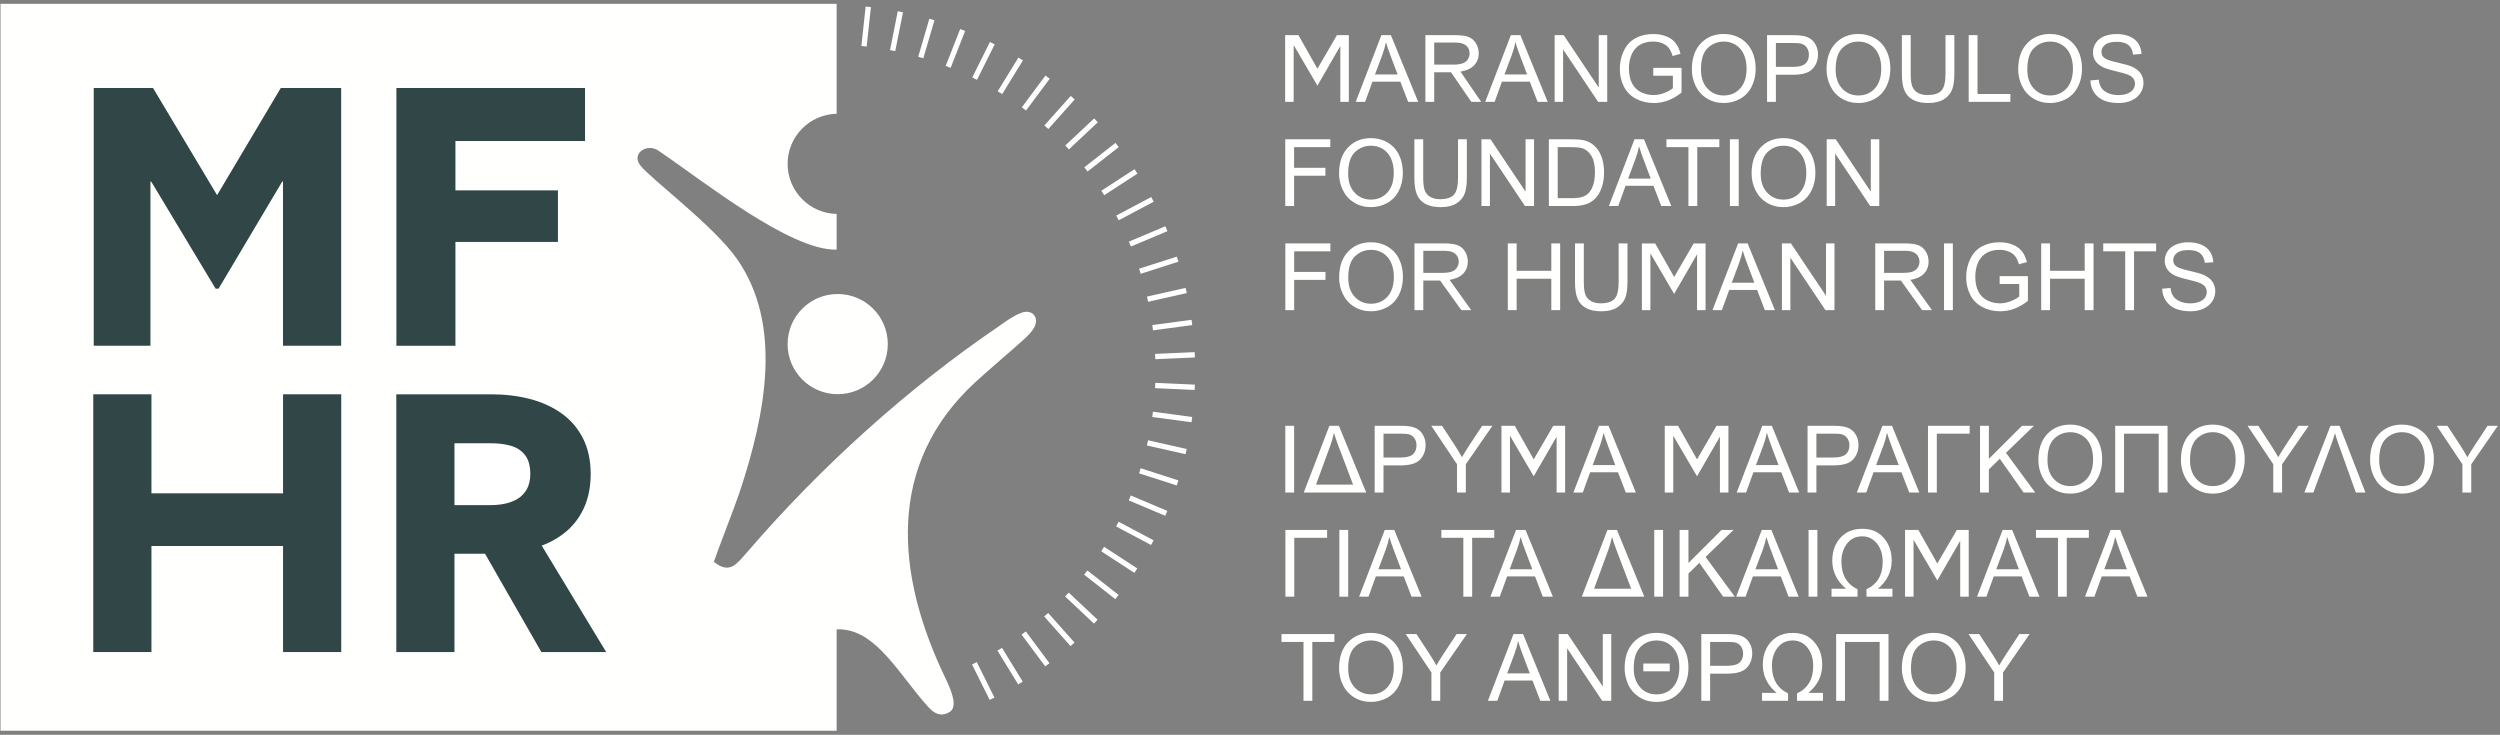
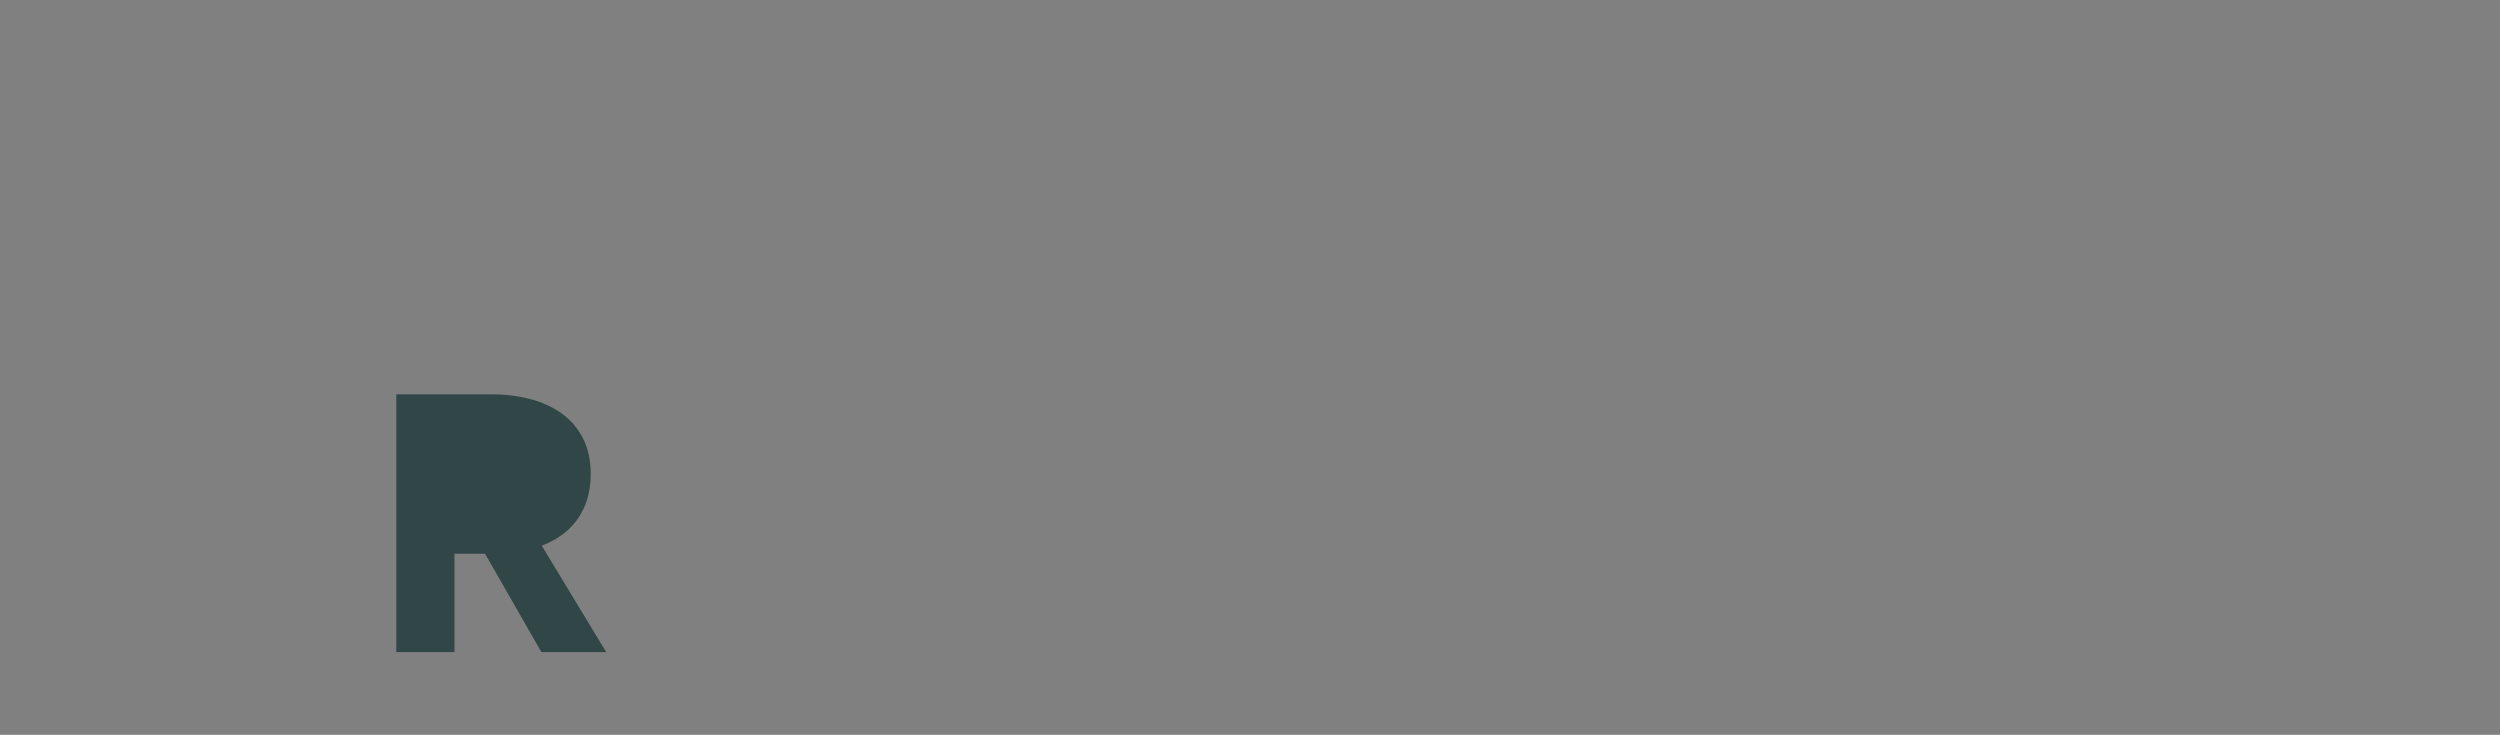
<svg xmlns="http://www.w3.org/2000/svg" width="313px" height="92px" viewBox="0 0 313 92" version="1.1">
  <rect x="0" y="0" width="313" height="92" fill="#808080" stroke="none" />
  <title>logo-footer</title>
  <g id="Page-1" stroke="none" stroke-width="1" fill="none" fill-rule="evenodd">
    <g id="logo-footer" transform="translate(0.063, 0.478)" fill-rule="nonzero">
-       <path d="M104.685,0 L0,0 L0,91.012 L104.685,91.012 L104.685,78.312 C106.954,78.224 108.776,79.441 110.388,81.081 C112.499,83.227 114.21,85.933 116.225,88.105 C116.898,88.83 117.723,89.327 118.814,88.671 C119.872,88.036 119.105,86.087 118.334,84.49 C112.03,71.448 110.868,57.647 122.059,47.361 C123.925,45.646 125.963,43.964 128.016,42.112 C128.465,41.707 129.183,41.058 129.495,40.363 C130.011,39.211 129.143,38.239 127.887,38.657 C127.576,38.761 127.258,38.922 126.958,39.081 C126.211,39.477 125.493,40.031 125.043,40.336 C113.534,48.148 102.583,58.068 93.494,68.64 C92.259,69.996 91.352,71.533 89.312,69.861 C89.696,68.655 91.921,63.005 92.545,61.121 C94.172,56.211 95.542,50.932 95.758,45.844 C95.97,40.865 95.076,36.069 92.234,31.98 C89.3,27.758 81.307,21.841 80.082,20.204 C78.945,18.684 81.038,17.355 82.462,18.448 C87.675,21.949 98.86,30.952 104.685,30.774 L104.685,26.307 C101.283,26.237 98.546,23.457 98.546,20.037 C98.546,16.618 101.283,13.838 104.685,13.768 L104.685,0 Z M160.857,61.184 L161.962,61.184 L161.962,52.83 L160.857,52.83 L160.857,61.184 Z M163.168,61.184 L166.377,52.83 L167.568,52.83 L170.987,61.184 L163.168,61.184 Z M164.701,60.197 L169.345,60.197 L167.539,55.44 C167.27,54.726 167.072,54.148 166.947,53.707 C166.844,54.224 166.694,54.755 166.496,55.304 L164.701,60.197 Z M172.046,61.184 L172.046,52.83 L175.197,52.83 C175.751,52.83 176.175,52.857 176.467,52.909 C176.878,52.978 177.222,53.108 177.5,53.3 C177.776,53.491 178,53.761 178.169,54.105 C178.338,54.452 178.422,54.831 178.422,55.245 C178.422,55.955 178.196,56.558 177.745,57.05 C177.292,57.54 176.475,57.788 175.294,57.788 L173.151,57.788 L173.151,61.184 L172.046,61.184 Z M173.151,56.801 L175.312,56.801 C176.026,56.801 176.533,56.669 176.833,56.403 C177.132,56.136 177.282,55.763 177.282,55.28 C177.282,54.93 177.195,54.631 177.018,54.382 C176.841,54.133 176.609,53.969 176.319,53.89 C176.133,53.841 175.79,53.816 175.288,53.816 L173.151,53.816 L173.151,56.801 Z M182.354,61.184 L182.354,57.646 L179.135,52.83 L180.479,52.83 L182.126,55.348 C182.429,55.819 182.712,56.29 182.974,56.762 C183.225,56.325 183.528,55.833 183.886,55.286 L185.505,52.83 L186.792,52.83 L183.458,57.646 L183.458,61.184 L182.354,61.184 Z M196.928,61.184 L200.137,52.83 L201.327,52.83 L204.747,61.184 L203.486,61.184 L202.512,58.653 L199.019,58.653 L198.102,61.184 L196.928,61.184 Z M199.338,57.752 L202.171,57.752 L201.298,55.44 C201.034,54.738 200.835,54.16 200.707,53.707 C200.6,54.244 200.45,54.775 200.256,55.304 L199.338,57.752 Z M217.372,61.184 L220.581,52.83 L221.771,52.83 L225.191,61.184 L223.93,61.184 L222.956,58.653 L219.463,58.653 L218.547,61.184 L217.372,61.184 Z M219.782,57.752 L222.615,57.752 L221.742,55.44 C221.478,54.738 221.279,54.16 221.151,53.707 C221.044,54.244 220.894,54.775 220.7,55.304 L219.782,57.752 Z M226.244,61.184 L226.244,52.83 L229.395,52.83 C229.949,52.83 230.373,52.857 230.665,52.909 C231.075,52.978 231.42,53.108 231.698,53.3 C231.974,53.491 232.198,53.761 232.367,54.105 C232.536,54.452 232.619,54.831 232.619,55.245 C232.619,55.955 232.394,56.558 231.943,57.05 C231.49,57.54 230.673,57.788 229.492,57.788 L227.348,57.788 L227.348,61.184 L226.244,61.184 Z M227.348,56.801 L229.51,56.801 C230.223,56.801 230.731,56.669 231.031,56.403 C231.33,56.136 231.48,55.763 231.48,55.28 C231.48,54.93 231.392,54.631 231.215,54.382 C231.038,54.133 230.807,53.969 230.517,53.89 C230.33,53.841 229.988,53.816 229.486,53.816 L227.348,53.816 L227.348,56.801 Z M232.414,61.184 L235.624,52.83 L236.814,52.83 L240.233,61.184 L238.973,61.184 L237.998,58.653 L234.505,58.653 L233.589,61.184 L232.414,61.184 Z M234.824,57.752 L237.658,57.752 L236.785,55.44 C236.52,54.738 236.322,54.16 236.193,53.707 C236.086,54.244 235.937,54.775 235.742,55.304 L234.824,57.752 Z M241.32,52.83 L246.54,52.83 L246.54,53.816 L242.426,53.816 L242.426,61.184 L241.32,61.184 L241.32,52.83 Z M247.838,61.184 L247.838,52.83 L248.945,52.83 L248.945,56.972 L253.093,52.83 L254.591,52.83 L251.086,56.214 L254.745,61.184 L253.286,61.184 L250.312,56.955 L248.945,58.289 L248.945,61.184 L247.838,61.184 Z M255.143,57.114 C255.143,55.728 255.514,54.642 256.259,53.859 C257.004,53.075 257.965,52.682 259.143,52.682 C259.914,52.682 260.61,52.867 261.229,53.234 C261.847,53.604 262.32,54.117 262.645,54.777 C262.969,55.434 263.131,56.183 263.131,57.017 C263.131,57.865 262.962,58.624 262.619,59.291 C262.277,59.96 261.793,60.466 261.166,60.81 C260.538,61.154 259.863,61.326 259.138,61.326 C258.35,61.326 257.648,61.137 257.029,60.756 C256.409,60.376 255.94,59.857 255.621,59.2 C255.302,58.544 255.143,57.848 255.143,57.114 Z M256.282,57.132 C256.282,58.139 256.553,58.931 257.093,59.511 C257.636,60.091 258.315,60.38 259.132,60.38 C259.964,60.38 260.649,60.089 261.186,59.503 C261.723,58.918 261.993,58.087 261.993,57.012 C261.993,56.333 261.876,55.739 261.647,55.232 C261.417,54.724 261.081,54.331 260.639,54.051 C260.196,53.773 259.7,53.633 259.149,53.633 C258.366,53.633 257.693,53.901 257.129,54.44 C256.565,54.977 256.282,55.876 256.282,57.132 Z M264.76,61.184 L264.76,52.83 L271.314,52.83 L271.314,61.184 L270.208,61.184 L270.208,53.816 L265.866,53.816 L265.866,61.184 L264.76,61.184 Z M272.988,57.114 C272.988,55.728 273.36,54.642 274.104,53.859 C274.849,53.075 275.81,52.682 276.989,52.682 C277.759,52.682 278.456,52.867 279.074,53.234 C279.693,53.604 280.165,54.117 280.49,54.777 C280.815,55.434 280.976,56.183 280.976,57.017 C280.976,57.865 280.807,58.624 280.465,59.291 C280.122,59.96 279.638,60.466 279.012,60.81 C278.384,61.154 277.709,61.326 276.983,61.326 C276.196,61.326 275.493,61.137 274.875,60.756 C274.254,60.376 273.786,59.857 273.467,59.2 C273.148,58.544 272.988,57.848 272.988,57.114 Z M274.128,57.132 C274.128,58.139 274.398,58.931 274.939,59.511 C275.482,60.091 276.16,60.38 276.977,60.38 C277.81,60.38 278.494,60.089 279.031,59.503 C279.568,58.918 279.839,58.087 279.839,57.012 C279.839,56.333 279.722,55.739 279.492,55.232 C279.263,54.724 278.926,54.331 278.485,54.051 C278.041,53.773 277.545,53.633 276.995,53.633 C276.211,53.633 275.538,53.901 274.974,54.44 C274.41,54.977 274.128,55.876 274.128,57.132 Z M284.55,61.184 L284.55,57.646 L281.331,52.83 L282.675,52.83 L284.323,55.348 C284.626,55.819 284.908,56.29 285.171,56.762 C285.422,56.325 285.725,55.833 286.083,55.286 L287.701,52.83 L288.989,52.83 L285.655,57.646 L285.655,61.184 L284.55,61.184 Z M292.853,52.83 L296.089,61.184 L294.887,61.184 L292.716,55.121 C292.526,54.588 292.38,54.131 292.277,53.748 C292.152,54.207 292.003,54.664 291.831,55.121 L289.575,61.184 L288.447,61.184 L291.713,52.83 L292.853,52.83 Z M296.67,57.114 C296.67,55.728 297.041,54.642 297.786,53.859 C298.531,53.075 299.492,52.682 300.67,52.682 C301.441,52.682 302.137,52.867 302.756,53.234 C303.374,53.604 303.847,54.117 304.172,54.777 C304.496,55.434 304.658,56.183 304.658,57.017 C304.658,57.865 304.489,58.624 304.146,59.291 C303.804,59.96 303.32,60.466 302.693,60.81 C302.065,61.154 301.39,61.326 300.665,61.326 C299.877,61.326 299.175,61.137 298.556,60.756 C297.936,60.376 297.467,59.857 297.148,59.2 C296.829,58.544 296.67,57.848 296.67,57.114 Z M297.809,57.132 C297.809,58.139 298.08,58.931 298.62,59.511 C299.163,60.091 299.842,60.38 300.659,60.38 C301.491,60.38 302.176,60.089 302.713,59.503 C303.25,58.918 303.52,58.087 303.52,57.012 C303.52,56.333 303.403,55.739 303.174,55.232 C302.944,54.724 302.608,54.331 302.166,54.051 C301.723,53.773 301.227,53.633 300.676,53.633 C299.893,53.633 299.22,53.901 298.656,54.44 C298.091,54.977 297.809,55.876 297.809,57.132 Z M187.919,61.185 L187.919,52.831 L189.584,52.831 L191.959,57.032 L194.404,52.831 L195.891,52.831 L195.891,61.185 L194.826,61.185 L194.826,54.192 L191.958,59.152 L188.985,54.074 L188.985,61.185 L187.919,61.185 Z M208.364,61.185 L208.364,52.831 L210.029,52.831 L212.404,57.032 L214.849,52.831 L216.337,52.831 L216.337,61.185 L215.271,61.185 L215.271,54.192 L212.404,59.152 L209.43,54.074 L209.43,61.185 L208.364,61.185 Z M308.232,61.184 L308.232,57.646 L305.013,52.83 L306.357,52.83 L308.004,55.348 C308.308,55.819 308.59,56.29 308.852,56.762 C309.103,56.325 309.407,55.833 309.765,55.286 L311.383,52.83 L312.67,52.83 L309.337,57.646 L309.337,61.184 L308.232,61.184 Z M160.861,38.352 L160.861,29.998 L166.498,29.998 L166.498,30.985 L161.968,30.985 L161.968,33.572 L165.887,33.572 L165.887,34.558 L161.968,34.558 L161.968,38.352 L160.861,38.352 Z M167.597,34.283 C167.597,32.897 167.969,31.811 168.713,31.027 C169.458,30.244 170.419,29.851 171.598,29.851 C172.368,29.851 173.065,30.036 173.683,30.403 C174.302,30.773 174.774,31.286 175.099,31.946 C175.424,32.603 175.585,33.352 175.585,34.186 C175.585,35.034 175.416,35.793 175.074,36.46 C174.731,37.129 174.247,37.635 173.621,37.979 C172.993,38.323 172.318,38.494 171.592,38.494 C170.805,38.494 170.102,38.306 169.484,37.924 C168.863,37.545 168.395,37.026 168.076,36.368 C167.757,35.713 167.597,35.017 167.597,34.283 Z M168.737,34.301 C168.737,35.308 169.007,36.1 169.548,36.68 C170.091,37.259 170.769,37.549 171.586,37.549 C172.419,37.549 173.103,37.257 173.64,36.672 C174.177,36.086 174.448,35.256 174.448,34.18 C174.448,33.502 174.331,32.908 174.101,32.401 C173.872,31.893 173.535,31.5 173.094,31.22 C172.65,30.942 172.154,30.802 171.604,30.802 C170.82,30.802 170.147,31.07 169.583,31.609 C169.019,32.146 168.737,33.045 168.737,34.301 Z M188.714,38.352 L188.714,29.998 L189.821,29.998 L189.821,33.43 L194.162,33.43 L194.162,29.998 L195.269,29.998 L195.269,38.352 L194.162,38.352 L194.162,34.416 L189.821,34.416 L189.821,38.352 L188.714,38.352 Z M202.59,29.998 L203.697,29.998 L203.697,34.826 C203.697,35.664 203.602,36.332 203.411,36.826 C203.22,37.32 202.878,37.72 202.382,38.03 C201.886,38.341 201.236,38.494 200.431,38.494 C199.649,38.494 199.008,38.36 198.512,38.09 C198.014,37.822 197.658,37.431 197.446,36.919 C197.232,36.407 197.127,35.711 197.127,34.826 L197.127,29.998 L198.231,29.998 L198.231,34.82 C198.231,35.546 198.3,36.081 198.434,36.423 C198.568,36.767 198.802,37.032 199.128,37.219 C199.457,37.405 199.859,37.499 200.334,37.499 C201.147,37.499 201.727,37.314 202.073,36.944 C202.417,36.577 202.59,35.869 202.59,34.82 L202.59,29.998 Z M214.341,38.352 L217.55,29.998 L218.74,29.998 L222.16,38.352 L220.899,38.352 L219.925,35.822 L216.432,35.822 L215.515,38.352 L214.341,38.352 Z M216.751,34.921 L219.584,34.921 L218.711,32.609 C218.446,31.906 218.248,31.329 218.12,30.876 C218.013,31.413 217.863,31.944 217.669,32.473 L216.751,34.921 Z M223.031,38.352 L223.031,29.998 L224.165,29.998 L228.553,36.557 L228.553,29.998 L229.613,29.998 L229.613,38.352 L228.479,38.352 L224.091,31.788 L224.091,38.352 L223.031,38.352 Z M243.33,38.352 L244.435,38.352 L244.435,29.998 L243.33,29.998 L243.33,38.352 Z M250.293,35.075 L250.293,34.097 L253.83,34.091 L253.83,37.189 C253.288,37.623 252.728,37.948 252.15,38.168 C251.572,38.386 250.979,38.494 250.372,38.494 C249.552,38.494 248.805,38.319 248.135,37.967 C247.464,37.617 246.959,37.108 246.616,36.444 C246.274,35.779 246.103,35.036 246.103,34.215 C246.103,33.402 246.274,32.644 246.614,31.94 C246.953,31.234 247.443,30.711 248.081,30.368 C248.719,30.028 249.454,29.856 250.287,29.856 C250.89,29.856 251.436,29.954 251.924,30.15 C252.413,30.345 252.796,30.617 253.072,30.967 C253.35,31.317 253.56,31.772 253.706,32.335 L252.708,32.609 C252.582,32.183 252.426,31.848 252.241,31.605 C252.055,31.362 251.788,31.167 251.442,31.021 C251.098,30.876 250.713,30.802 250.293,30.802 C249.787,30.802 249.349,30.879 248.982,31.033 C248.612,31.187 248.316,31.389 248.089,31.64 C247.863,31.891 247.688,32.165 247.562,32.467 C247.35,32.982 247.243,33.542 247.243,34.147 C247.243,34.892 247.371,35.515 247.628,36.016 C247.885,36.518 248.258,36.89 248.748,37.133 C249.238,37.376 249.758,37.499 250.308,37.499 C250.789,37.499 251.255,37.405 251.71,37.221 C252.168,37.038 252.512,36.841 252.747,36.631 L252.747,35.075 L250.293,35.075 Z M255.494,38.352 L255.494,29.998 L256.6,29.998 L256.6,33.43 L260.941,33.43 L260.941,29.998 L262.048,29.998 L262.048,38.352 L260.941,38.352 L260.941,34.416 L256.6,34.416 L256.6,38.352 L255.494,38.352 Z M266.014,38.352 L266.014,30.985 L263.262,30.985 L263.262,29.998 L269.883,29.998 L269.883,30.985 L267.119,30.985 L267.119,38.352 L266.014,38.352 Z M270.642,35.668 L271.684,35.577 C271.733,35.995 271.847,36.337 272.028,36.606 C272.209,36.874 272.489,37.09 272.869,37.255 C273.248,37.421 273.676,37.502 274.15,37.502 C274.572,37.502 274.944,37.44 275.267,37.316 C275.59,37.189 275.831,37.018 275.988,36.8 C276.146,36.581 276.226,36.343 276.226,36.084 C276.226,35.822 276.15,35.594 275.996,35.398 C275.845,35.201 275.593,35.038 275.245,34.906 C275.02,34.818 274.526,34.682 273.757,34.497 C272.991,34.313 272.452,34.14 272.145,33.976 C271.746,33.768 271.449,33.507 271.252,33.198 C271.058,32.889 270.961,32.543 270.961,32.158 C270.961,31.737 271.079,31.343 271.319,30.977 C271.558,30.609 271.908,30.331 272.367,30.14 C272.828,29.952 273.337,29.856 273.9,29.856 C274.52,29.856 275.065,29.956 275.539,30.156 C276.012,30.354 276.376,30.648 276.63,31.035 C276.883,31.422 277.021,31.862 277.041,32.352 L275.981,32.432 C275.922,31.905 275.73,31.504 275.401,31.236 C275.072,30.965 274.588,30.831 273.946,30.831 C273.277,30.831 272.791,30.953 272.484,31.199 C272.178,31.444 272.024,31.739 272.024,32.084 C272.024,32.385 272.134,32.632 272.349,32.825 C272.563,33.019 273.118,33.218 274.016,33.42 C274.915,33.624 275.531,33.801 275.866,33.953 C276.352,34.178 276.712,34.462 276.943,34.805 C277.175,35.149 277.29,35.546 277.29,35.993 C277.29,36.438 277.163,36.857 276.908,37.25 C276.654,37.642 276.288,37.948 275.811,38.168 C275.335,38.386 274.798,38.494 274.203,38.494 C273.446,38.494 272.812,38.386 272.303,38.164 C271.791,37.944 271.39,37.613 271.099,37.17 C270.809,36.728 270.655,36.226 270.642,35.668 Z M205.501,38.354 L205.501,30 L207.166,30 L209.541,34.201 L211.986,30 L213.474,30 L213.474,38.354 L212.408,38.354 L212.408,31.361 L209.54,36.321 L206.567,31.243 L206.567,38.354 L205.501,38.354 Z M177.031,38.351 L177.031,29.997 L180.734,29.997 C181.479,29.997 182.045,30.073 182.433,30.223 C182.82,30.373 183.129,30.637 183.362,31.017 C183.594,31.398 183.708,31.818 183.708,32.277 C183.708,32.87 183.517,33.368 183.133,33.775 C182.692,34.241 182.048,34.461 181.425,34.562 L184.133,38.351 C183.726,38.351 183.304,38.351 182.897,38.351 L180.241,34.646 C179.93,34.649 179.697,34.642 179.418,34.642 L178.136,34.642 L178.136,38.351 L177.031,38.351 Z M178.136,33.685 L180.513,33.685 C181.016,33.685 181.413,33.633 181.697,33.528 C181.983,33.423 182.199,33.255 182.347,33.026 C182.495,32.796 182.569,32.547 182.569,32.277 C182.569,31.882 182.427,31.557 182.139,31.302 C181.853,31.048 181.4,30.921 180.779,30.921 L178.136,30.921 L178.136,33.685 Z M234.719,38.351 L234.719,29.997 L238.422,29.997 C239.167,29.997 239.733,30.073 240.12,30.223 C240.507,30.373 240.816,30.637 241.05,31.017 C241.281,31.398 241.396,31.818 241.396,32.277 C241.396,32.87 241.204,33.368 240.82,33.775 C240.38,34.241 239.735,34.461 239.113,34.562 L241.82,38.351 C241.413,38.351 240.991,38.351 240.584,38.351 L237.928,34.646 C237.617,34.649 237.385,34.642 237.105,34.642 L235.823,34.642 L235.823,38.351 L234.719,38.351 Z M235.823,33.685 L238.2,33.685 C238.704,33.685 239.101,33.633 239.385,33.528 C239.671,33.423 239.887,33.255 240.035,33.026 C240.182,32.796 240.256,32.547 240.256,32.277 C240.256,31.882 240.114,31.557 239.826,31.302 C239.54,31.048 239.087,30.921 238.467,30.921 L235.823,30.921 L235.823,33.685 Z M160.871,65.867 L166.091,65.867 L166.091,66.853 L161.978,66.853 L161.978,74.221 L160.871,74.221 L160.871,65.867 Z M167.625,74.221 L168.73,74.221 L168.73,65.867 L167.625,65.867 L167.625,74.221 Z M170.101,74.221 L173.31,65.867 L174.5,65.867 L177.92,74.221 L176.66,74.221 L175.685,71.691 L172.192,71.691 L171.276,74.221 L170.101,74.221 Z M172.511,70.79 L175.345,70.79 L174.471,68.477 C174.207,67.775 174.008,67.198 173.88,66.745 C173.773,67.281 173.623,67.812 173.429,68.341 L172.511,70.79 Z M183.147,74.221 L183.147,66.853 L180.395,66.853 L180.395,65.867 L187.016,65.867 L187.016,66.853 L184.252,66.853 L184.252,74.221 L183.147,74.221 Z M186.536,74.221 L189.746,65.867 L190.936,65.867 L194.355,74.221 L193.095,74.221 L192.121,71.691 L188.627,71.691 L187.711,74.221 L186.536,74.221 Z M188.946,70.79 L191.78,70.79 L190.907,68.477 C190.642,67.775 190.444,67.198 190.315,66.745 C190.209,67.281 190.059,67.812 189.864,68.341 L188.946,70.79 Z M197.982,74.221 L201.191,65.867 L202.381,65.867 L205.801,74.221 L197.982,74.221 Z M199.514,73.235 L204.159,73.235 L202.352,68.477 C202.084,67.764 201.885,67.186 201.761,66.745 C201.658,67.262 201.508,67.793 201.31,68.341 L199.514,73.235 Z M207.049,74.221 L208.154,74.221 L208.154,65.867 L207.049,65.867 L207.049,74.221 Z M210.225,74.221 L210.225,65.867 L211.332,65.867 L211.332,70.01 L215.481,65.867 L216.979,65.867 L213.474,69.252 L217.132,74.221 L215.674,74.221 L212.7,69.993 L211.332,71.327 L211.332,74.221 L210.225,74.221 Z M217.308,74.221 L220.517,65.867 L221.708,65.867 L225.127,74.221 L223.867,74.221 L222.892,71.691 L219.399,71.691 L218.483,74.221 L217.308,74.221 Z M219.718,70.79 L222.552,70.79 L221.679,68.477 C221.414,67.775 221.216,67.198 221.087,66.745 C220.98,67.281 220.831,67.812 220.636,68.341 L219.718,70.79 Z M226.369,74.221 L227.474,74.221 L227.474,65.867 L226.369,65.867 L226.369,74.221 Z M229.244,73.235 L231.069,73.235 C229.913,72.27 229.336,71.093 229.336,69.703 C229.336,68.946 229.487,68.267 229.791,67.668 C230.096,67.067 230.524,66.595 231.08,66.247 C231.635,65.898 232.3,65.725 233.08,65.725 C233.85,65.725 234.494,65.885 235.01,66.204 C235.523,66.523 235.947,66.98 236.28,67.577 C236.612,68.174 236.778,68.882 236.778,69.703 C236.778,71.093 236.2,72.27 235.046,73.235 L236.869,73.235 L236.869,74.221 L233.621,74.221 L233.621,73.297 C234.974,72.667 235.649,71.525 235.649,69.874 C235.649,68.942 235.412,68.176 234.934,67.575 C234.457,66.972 233.839,66.671 233.074,66.671 C232.288,66.671 231.658,66.974 231.188,67.579 C230.717,68.186 230.482,68.931 230.482,69.816 C230.482,71.492 231.154,72.652 232.498,73.297 L232.498,74.221 L229.244,74.221 L229.244,73.235 Z M247.46,74.221 L250.669,65.867 L251.859,65.867 L255.279,74.221 L254.018,74.221 L253.044,71.691 L249.551,71.691 L248.635,74.221 L247.46,74.221 Z M249.87,70.79 L252.703,70.79 L251.83,68.477 C251.566,67.775 251.367,67.198 251.239,66.745 C251.132,67.281 250.982,67.812 250.788,68.341 L249.87,70.79 Z M257.592,74.221 L257.592,66.853 L254.84,66.853 L254.84,65.867 L261.461,65.867 L261.461,66.853 L258.697,66.853 L258.697,74.221 L257.592,74.221 Z M260.981,74.221 L264.191,65.867 L265.381,65.867 L268.801,74.221 L267.54,74.221 L266.566,71.691 L263.073,71.691 L262.156,74.221 L260.981,74.221 Z M263.391,70.79 L266.225,70.79 L265.352,68.477 C265.087,67.775 264.889,67.198 264.761,66.745 C264.654,67.281 264.504,67.812 264.31,68.341 L263.391,70.79 Z M238.449,74.222 L238.449,65.868 L240.114,65.868 L242.489,70.07 L244.933,65.868 L246.421,65.868 L246.421,74.222 L245.355,74.222 L245.355,67.23 L242.488,72.189 L239.515,67.111 L239.515,74.222 L238.449,74.222 Z M163.134,87.259 L163.134,79.891 L160.382,79.891 L160.382,78.905 L167.003,78.905 L167.003,79.891 L164.239,79.891 L164.239,87.259 L163.134,87.259 Z M167.59,83.19 C167.59,81.803 167.961,80.718 168.706,79.934 C169.451,79.15 170.412,78.757 171.591,78.757 C172.361,78.757 173.058,78.942 173.676,79.309 C174.295,79.679 174.767,80.193 175.092,80.852 C175.417,81.509 175.578,82.258 175.578,83.093 C175.578,83.941 175.409,84.699 175.067,85.366 C174.724,86.035 174.24,86.541 173.614,86.886 C172.986,87.23 172.311,87.401 171.585,87.401 C170.797,87.401 170.095,87.212 169.477,86.831 C168.856,86.452 168.387,85.932 168.069,85.275 C167.75,84.62 167.59,83.923 167.59,83.19 Z M168.73,83.207 C168.73,84.215 169,85.006 169.541,85.586 C170.084,86.166 170.762,86.456 171.579,86.456 C172.412,86.456 173.096,86.164 173.633,85.578 C174.17,84.993 174.441,84.162 174.441,83.087 C174.441,82.408 174.324,81.815 174.094,81.307 C173.865,80.799 173.528,80.406 173.087,80.126 C172.643,79.848 172.147,79.708 171.597,79.708 C170.813,79.708 170.14,79.977 169.576,80.516 C169.012,81.052 168.73,81.951 168.73,83.207 Z M179.152,87.259 L179.152,83.721 L175.933,78.905 L177.277,78.905 L178.925,81.424 C179.228,81.895 179.51,82.365 179.773,82.838 C180.024,82.4 180.327,81.908 180.685,81.361 L182.303,78.905 L183.591,78.905 L180.257,83.721 L180.257,87.259 L179.152,87.259 Z M186.223,87.259 L189.432,78.905 L190.623,78.905 L194.042,87.259 L192.782,87.259 L191.807,84.728 L188.314,84.728 L187.398,87.259 L186.223,87.259 Z M188.633,83.828 L191.467,83.828 L190.594,81.515 C190.329,80.813 190.131,80.235 190.002,79.782 C189.895,80.319 189.746,80.85 189.551,81.379 L188.633,83.828 Z M195.084,87.259 L195.084,78.905 L196.217,78.905 L200.606,85.464 L200.606,78.905 L201.666,78.905 L201.666,87.259 L200.532,87.259 L196.143,80.694 L196.143,87.259 L195.084,87.259 Z M203.339,83.19 C203.339,81.799 203.715,80.714 204.461,79.93 C205.21,79.148 206.169,78.757 207.34,78.757 C208.513,78.757 209.472,79.154 210.215,79.951 C210.958,80.747 211.33,81.793 211.33,83.093 C211.33,84.384 210.954,85.427 210.207,86.216 C209.458,87.006 208.501,87.401 207.334,87.401 C206.494,87.401 205.759,87.191 205.127,86.773 C204.495,86.352 204.037,85.812 203.759,85.152 C203.479,84.495 203.339,83.839 203.339,83.19 Z M204.479,83.207 C204.479,84.16 204.738,84.94 205.255,85.547 C205.771,86.152 206.463,86.456 207.328,86.456 C208.181,86.456 208.869,86.156 209.398,85.557 C209.925,84.96 210.19,84.137 210.19,83.087 C210.19,82.025 209.923,81.194 209.392,80.601 C208.859,80.006 208.179,79.708 207.346,79.708 C206.529,79.708 205.846,79.988 205.3,80.546 C204.753,81.105 204.479,81.992 204.479,83.207 Z M205.681,83.571 L208.987,83.571 L208.987,82.593 L205.681,82.593 L205.681,83.571 Z M212.941,87.259 L212.941,78.905 L216.092,78.905 C216.646,78.905 217.07,78.932 217.362,78.985 C217.772,79.053 218.117,79.183 218.395,79.376 C218.671,79.566 218.895,79.837 219.064,80.181 C219.233,80.527 219.316,80.906 219.316,81.321 C219.316,82.031 219.091,82.634 218.64,83.126 C218.187,83.616 217.37,83.863 216.189,83.863 L214.045,83.863 L214.045,87.259 L212.941,87.259 Z M214.045,82.877 L216.207,82.877 C216.92,82.877 217.428,82.744 217.728,82.478 C218.027,82.212 218.177,81.838 218.177,81.356 C218.177,81.006 218.089,80.706 217.912,80.457 C217.735,80.208 217.504,80.045 217.214,79.965 C217.027,79.916 216.685,79.891 216.183,79.891 L214.045,79.891 L214.045,82.877 Z M220.547,86.273 L222.371,86.273 C221.216,85.308 220.638,84.131 220.638,82.74 C220.638,81.984 220.79,81.305 221.093,80.706 C221.398,80.105 221.827,79.632 222.383,79.284 C222.937,78.936 223.602,78.763 224.382,78.763 C225.152,78.763 225.796,78.922 226.312,79.241 C226.825,79.561 227.249,80.018 227.582,80.615 C227.914,81.212 228.08,81.92 228.08,82.74 C228.08,84.131 227.502,85.308 226.349,86.273 L228.171,86.273 L228.171,87.259 L224.923,87.259 L224.923,86.335 C226.277,85.705 226.952,84.563 226.952,82.912 C226.952,81.98 226.714,81.214 226.236,80.613 C225.759,80.01 225.141,79.708 224.376,79.708 C223.591,79.708 222.96,80.012 222.49,80.616 C222.019,81.223 221.784,81.968 221.784,82.853 C221.784,84.53 222.457,85.689 223.801,86.335 L223.801,87.259 L220.547,87.259 L220.547,86.273 Z M229.822,87.259 L229.822,78.905 L236.376,78.905 L236.376,87.259 L235.27,87.259 L235.27,79.891 L230.928,79.891 L230.928,87.259 L229.822,87.259 Z M238.05,83.19 C238.05,81.803 238.421,80.718 239.166,79.934 C239.911,79.15 240.872,78.757 242.051,78.757 C242.821,78.757 243.518,78.942 244.136,79.309 C244.755,79.679 245.227,80.193 245.552,80.852 C245.877,81.509 246.038,82.258 246.038,83.093 C246.038,83.941 245.869,84.699 245.527,85.366 C245.184,86.035 244.7,86.541 244.074,86.886 C243.445,87.23 242.771,87.401 242.045,87.401 C241.257,87.401 240.555,87.212 239.937,86.831 C239.316,86.452 238.847,85.932 238.529,85.275 C238.21,84.62 238.05,83.923 238.05,83.19 Z M239.19,83.207 C239.19,84.215 239.46,85.006 240.001,85.586 C240.544,86.166 241.222,86.456 242.039,86.456 C242.872,86.456 243.556,86.164 244.093,85.578 C244.63,84.993 244.901,84.162 244.901,83.087 C244.901,82.408 244.784,81.815 244.554,81.307 C244.325,80.799 243.988,80.406 243.547,80.126 C243.103,79.848 242.607,79.708 242.057,79.708 C241.273,79.708 240.6,79.977 240.036,80.516 C239.472,81.052 239.19,81.951 239.19,83.207 Z M249.612,87.259 L249.612,83.721 L246.393,78.905 L247.737,78.905 L249.385,81.424 C249.688,81.895 249.97,82.365 250.233,82.838 C250.484,82.4 250.787,81.908 251.145,81.361 L252.763,78.905 L254.051,78.905 L250.717,83.721 L250.717,87.259 L249.612,87.259 Z M160.851,25.315 L160.851,16.961 L166.488,16.961 L166.488,17.947 L161.958,17.947 L161.958,20.534 L165.877,20.534 L165.877,21.52 L161.958,21.52 L161.958,25.315 L160.851,25.315 Z M167.587,21.246 C167.587,19.859 167.958,18.774 168.703,17.99 C169.448,17.206 170.409,16.813 171.587,16.813 C172.358,16.813 173.054,16.998 173.673,17.365 C174.291,17.735 174.764,18.249 175.089,18.908 C175.413,19.565 175.575,20.314 175.575,21.148 C175.575,21.997 175.406,22.755 175.063,23.422 C174.721,24.091 174.237,24.597 173.61,24.941 C172.982,25.286 172.307,25.457 171.582,25.457 C170.794,25.457 170.092,25.268 169.473,24.887 C168.853,24.507 168.384,23.988 168.065,23.331 C167.746,22.675 167.587,21.979 167.587,21.246 Z M168.726,21.263 C168.726,22.271 168.997,23.062 169.537,23.642 C170.08,24.222 170.759,24.511 171.576,24.511 C172.408,24.511 173.093,24.22 173.63,23.634 C174.167,23.049 174.437,22.218 174.437,21.143 C174.437,20.464 174.32,19.871 174.091,19.363 C173.861,18.855 173.525,18.462 173.083,18.182 C172.64,17.904 172.144,17.764 171.593,17.764 C170.81,17.764 170.137,18.033 169.573,18.571 C169.009,19.108 168.726,20.007 168.726,21.263 Z M182.482,16.961 L183.588,16.961 L183.588,21.788 C183.588,22.627 183.493,23.294 183.303,23.788 C183.112,24.282 182.77,24.683 182.274,24.992 C181.777,25.303 181.128,25.457 180.323,25.457 C179.541,25.457 178.899,25.322 178.403,25.052 C177.905,24.784 177.549,24.393 177.337,23.881 C177.123,23.37 177.018,22.673 177.018,21.788 L177.018,16.961 L178.123,16.961 L178.123,21.783 C178.123,22.508 178.191,23.043 178.325,23.385 C178.459,23.73 178.693,23.994 179.019,24.181 C179.348,24.367 179.751,24.461 180.226,24.461 C181.039,24.461 181.618,24.276 181.964,23.907 C182.308,23.539 182.482,22.831 182.482,21.783 L182.482,16.961 Z M185.417,25.315 L185.417,16.961 L186.551,16.961 L190.939,23.52 L190.939,16.961 L191.999,16.961 L191.999,25.315 L190.865,25.315 L186.477,18.75 L186.477,25.315 L185.417,25.315 Z M193.856,25.315 L193.856,16.961 L196.733,16.961 C197.383,16.961 197.879,17.002 198.221,17.082 C198.7,17.19 199.108,17.391 199.446,17.679 C199.886,18.052 200.217,18.527 200.435,19.106 C200.654,19.686 200.763,20.347 200.763,21.092 C200.763,21.726 200.689,22.288 200.54,22.778 C200.392,23.269 200.203,23.675 199.97,23.996 C199.738,24.317 199.486,24.57 199.209,24.753 C198.935,24.937 198.602,25.078 198.213,25.173 C197.822,25.268 197.375,25.315 196.871,25.315 L193.856,25.315 Z M194.961,24.329 L196.745,24.329 C197.295,24.329 197.729,24.278 198.042,24.175 C198.355,24.072 198.604,23.928 198.791,23.741 C199.054,23.48 199.258,23.127 199.404,22.685 C199.55,22.242 199.624,21.707 199.624,21.075 C199.624,20.201 199.48,19.53 199.194,19.062 C198.906,18.591 198.558,18.278 198.147,18.118 C197.852,18.003 197.373,17.947 196.717,17.947 L194.961,17.947 L194.961,24.329 Z M201.366,25.315 L204.576,16.961 L205.766,16.961 L209.185,25.315 L207.925,25.315 L206.951,22.784 L203.457,22.784 L202.541,25.315 L201.366,25.315 Z M203.776,21.884 L206.61,21.884 L205.737,19.571 C205.472,18.869 205.274,18.291 205.145,17.838 C205.039,18.375 204.889,18.906 204.694,19.435 L203.776,21.884 Z M211.329,25.315 L211.329,17.947 L208.577,17.947 L208.577,16.961 L215.198,16.961 L215.198,17.947 L212.434,17.947 L212.434,25.315 L211.329,25.315 Z M216.52,25.315 L217.625,25.315 L217.625,16.961 L216.52,16.961 L216.52,25.315 Z M219.237,21.246 C219.237,19.859 219.609,18.774 220.354,17.99 C221.099,17.206 222.06,16.813 223.238,16.813 C224.009,16.813 224.705,16.998 225.323,17.365 C225.942,17.735 226.414,18.249 226.739,18.908 C227.064,19.565 227.226,20.314 227.226,21.148 C227.226,21.997 227.056,22.755 226.714,23.422 C226.372,24.091 225.887,24.597 225.261,24.941 C224.633,25.286 223.958,25.457 223.233,25.457 C222.445,25.457 221.743,25.268 221.124,24.887 C220.504,24.507 220.035,23.988 219.716,23.331 C219.397,22.675 219.237,21.979 219.237,21.246 Z M220.377,21.263 C220.377,22.271 220.648,23.062 221.188,23.642 C221.731,24.222 222.41,24.511 223.227,24.511 C224.059,24.511 224.744,24.22 225.281,23.634 C225.817,23.049 226.088,22.218 226.088,21.143 C226.088,20.464 225.971,19.871 225.741,19.363 C225.512,18.855 225.176,18.462 224.734,18.182 C224.29,17.904 223.795,17.764 223.244,17.764 C222.46,17.764 221.787,18.033 221.223,18.571 C220.659,19.108 220.377,20.007 220.377,21.263 Z M228.64,25.315 L228.64,16.961 L229.773,16.961 L234.161,23.52 L234.161,16.961 L235.222,16.961 L235.222,25.315 L234.087,25.315 L229.699,18.75 L229.699,25.315 L228.64,25.315 Z M160.838,12.277 L160.838,3.923 L162.503,3.923 L164.878,8.125 L167.322,3.923 L168.81,3.923 L168.81,12.277 L167.745,12.277 L167.745,5.285 L164.877,10.244 L161.904,5.166 L161.904,12.277 L160.838,12.277 Z M169.676,12.277 L172.886,3.923 L174.076,3.923 L177.495,12.277 L176.235,12.277 L175.26,9.747 L171.767,9.747 L170.851,12.277 L169.676,12.277 Z M172.086,8.846 L174.92,8.846 L174.047,6.533 C173.782,5.831 173.584,5.254 173.455,4.8 C173.348,5.337 173.199,5.868 173.004,6.397 L172.086,8.846 Z M178.396,12.277 L178.396,3.923 L182.099,3.923 C182.844,3.923 183.41,3.999 183.797,4.149 C184.184,4.298 184.493,4.563 184.727,4.942 C184.958,5.324 185.073,5.744 185.073,6.203 C185.073,6.796 184.881,7.294 184.497,7.7 C184.057,8.166 183.412,8.387 182.79,8.488 L185.384,12.277 C184.977,12.277 184.555,12.277 184.148,12.277 L181.605,8.572 C181.294,8.575 181.062,8.568 180.782,8.568 L179.5,8.568 L179.5,12.277 L178.396,12.277 Z M179.5,7.611 L181.877,7.611 C182.381,7.611 182.778,7.559 183.062,7.453 C183.348,7.349 183.564,7.181 183.712,6.952 C183.859,6.722 183.933,6.473 183.933,6.203 C183.933,5.808 183.791,5.483 183.503,5.228 C183.217,4.973 182.764,4.847 182.144,4.847 L179.5,4.847 L179.5,7.611 Z M185.888,12.277 L189.097,3.923 L190.288,3.923 L193.707,12.277 L192.447,12.277 L191.472,9.747 L187.979,9.747 L187.063,12.277 L185.888,12.277 Z M188.298,8.846 L191.132,8.846 L190.258,6.533 C189.994,5.831 189.796,5.254 189.667,4.8 C189.56,5.337 189.411,5.868 189.216,6.397 L188.298,8.846 Z M194.578,12.277 L194.578,3.923 L195.712,3.923 L200.1,10.482 L200.1,3.923 L201.161,3.923 L201.161,12.277 L200.026,12.277 L195.638,5.713 L195.638,12.277 L194.578,12.277 Z M206.928,9 L206.928,8.021 L210.466,8.016 L210.466,11.114 C209.923,11.548 209.363,11.873 208.785,12.092 C208.207,12.31 207.614,12.419 207.007,12.419 C206.187,12.419 205.44,12.244 204.77,11.892 C204.099,11.542 203.594,11.032 203.251,10.369 C202.909,9.704 202.738,8.961 202.738,8.14 C202.738,7.327 202.909,6.568 203.249,5.864 C203.588,5.158 204.078,4.635 204.716,4.293 C205.354,3.952 206.089,3.781 206.922,3.781 C207.525,3.781 208.071,3.878 208.56,4.075 C209.048,4.27 209.431,4.542 209.707,4.892 C209.985,5.242 210.195,5.697 210.341,6.259 L209.343,6.533 C209.217,6.108 209.061,5.773 208.876,5.53 C208.69,5.287 208.423,5.092 208.077,4.946 C207.733,4.8 207.348,4.726 206.928,4.726 C206.422,4.726 205.984,4.804 205.617,4.958 C205.247,5.112 204.951,5.314 204.724,5.565 C204.498,5.816 204.323,6.09 204.197,6.392 C203.985,6.907 203.878,7.467 203.878,8.072 C203.878,8.817 204.006,9.439 204.263,9.941 C204.52,10.443 204.893,10.814 205.383,11.058 C205.873,11.301 206.393,11.423 206.943,11.423 C207.424,11.423 207.89,11.33 208.345,11.145 C208.803,10.962 209.147,10.766 209.382,10.556 L209.382,9 L206.928,9 Z M211.759,8.208 C211.759,6.821 212.13,5.736 212.875,4.952 C213.62,4.168 214.581,3.775 215.76,3.775 C216.53,3.775 217.226,3.96 217.845,4.328 C218.463,4.697 218.936,5.211 219.261,5.87 C219.586,6.528 219.747,7.277 219.747,8.111 C219.747,8.959 219.578,9.717 219.236,10.385 C218.893,11.054 218.409,11.559 217.783,11.904 C217.154,12.248 216.48,12.419 215.754,12.419 C214.966,12.419 214.264,12.23 213.646,11.849 C213.025,11.47 212.556,10.95 212.237,10.293 C211.919,9.638 211.759,8.941 211.759,8.208 Z M212.899,8.226 C212.899,9.233 213.169,10.025 213.71,10.604 C214.253,11.184 214.931,11.474 215.748,11.474 C216.581,11.474 217.265,11.182 217.802,10.597 C218.339,10.011 218.609,9.181 218.609,8.105 C218.609,7.426 218.493,6.833 218.263,6.325 C218.034,5.818 217.697,5.425 217.256,5.145 C216.812,4.866 216.316,4.726 215.766,4.726 C214.982,4.726 214.309,4.995 213.745,5.534 C213.181,6.07 212.899,6.969 212.899,8.226 Z M221.173,12.277 L221.173,3.923 L224.324,3.923 C224.878,3.923 225.302,3.95 225.594,4.003 C226.004,4.071 226.349,4.201 226.627,4.394 C226.903,4.584 227.127,4.855 227.296,5.199 C227.465,5.545 227.549,5.925 227.549,6.339 C227.549,7.049 227.323,7.652 226.872,8.144 C226.419,8.634 225.602,8.881 224.421,8.881 L222.277,8.881 L222.277,12.277 L221.173,12.277 Z M222.277,7.895 L224.439,7.895 C225.152,7.895 225.66,7.763 225.96,7.496 C226.259,7.23 226.409,6.856 226.409,6.374 C226.409,6.024 226.321,5.724 226.144,5.475 C225.967,5.226 225.736,5.063 225.446,4.983 C225.259,4.935 224.917,4.909 224.415,4.909 L222.277,4.909 L222.277,7.895 Z M228.62,8.208 C228.62,6.821 228.992,5.736 229.737,4.952 C230.482,4.168 231.442,3.775 232.621,3.775 C233.392,3.775 234.088,3.96 234.706,4.328 C235.325,4.697 235.797,5.211 236.122,5.87 C236.447,6.528 236.609,7.277 236.609,8.111 C236.609,8.959 236.439,9.717 236.097,10.385 C235.755,11.054 235.27,11.559 234.644,11.904 C234.016,12.248 233.341,12.419 232.615,12.419 C231.828,12.419 231.126,12.23 230.507,11.849 C229.887,11.47 229.418,10.95 229.099,10.293 C228.78,9.638 228.62,8.941 228.62,8.208 Z M229.76,8.226 C229.76,9.233 230.031,10.025 230.571,10.604 C231.114,11.184 231.793,11.474 232.609,11.474 C233.442,11.474 234.127,11.182 234.664,10.597 C235.2,10.011 235.471,9.181 235.471,8.105 C235.471,7.426 235.354,6.833 235.124,6.325 C234.895,5.818 234.559,5.425 234.117,5.145 C233.673,4.866 233.178,4.726 232.627,4.726 C231.843,4.726 231.17,4.995 230.606,5.534 C230.042,6.07 229.76,6.969 229.76,8.226 Z M243.515,3.923 L244.622,3.923 L244.622,8.751 C244.622,9.589 244.527,10.256 244.336,10.75 C244.145,11.244 243.803,11.645 243.307,11.954 C242.811,12.265 242.161,12.419 241.356,12.419 C240.574,12.419 239.933,12.285 239.436,12.015 C238.939,11.746 238.583,11.355 238.371,10.844 C238.157,10.332 238.052,9.636 238.052,8.751 L238.052,3.923 L239.156,3.923 L239.156,8.745 C239.156,9.471 239.224,10.005 239.359,10.348 C239.493,10.692 239.726,10.956 240.053,11.143 C240.382,11.33 240.784,11.423 241.259,11.423 C242.072,11.423 242.652,11.239 242.998,10.869 C243.342,10.501 243.515,9.793 243.515,8.745 L243.515,3.923 Z M246.415,12.277 L246.415,3.923 L247.522,3.923 L247.522,11.291 L251.636,11.291 L251.636,12.277 L246.415,12.277 Z M252.616,8.208 C252.616,6.821 252.987,5.736 253.732,4.952 C254.477,4.168 255.438,3.775 256.617,3.775 C257.387,3.775 258.084,3.96 258.702,4.328 C259.321,4.697 259.793,5.211 260.118,5.87 C260.443,6.528 260.604,7.277 260.604,8.111 C260.604,8.959 260.435,9.717 260.093,10.385 C259.75,11.054 259.266,11.559 258.64,11.904 C258.012,12.248 257.337,12.419 256.611,12.419 C255.824,12.419 255.121,12.23 254.503,11.849 C253.882,11.47 253.414,10.95 253.095,10.293 C252.776,9.638 252.616,8.941 252.616,8.208 Z M253.756,8.226 C253.756,9.233 254.026,10.025 254.567,10.604 C255.11,11.184 255.788,11.474 256.605,11.474 C257.438,11.474 258.122,11.182 258.659,10.597 C259.196,10.011 259.467,9.181 259.467,8.105 C259.467,7.426 259.35,6.833 259.12,6.325 C258.891,5.818 258.554,5.425 258.113,5.145 C257.669,4.866 257.173,4.726 256.623,4.726 C255.839,4.726 255.166,4.995 254.602,5.534 C254.038,6.07 253.756,6.969 253.756,8.226 Z M261.655,9.593 L262.697,9.501 C262.746,9.92 262.861,10.262 263.041,10.53 C263.222,10.799 263.502,11.015 263.882,11.18 C264.261,11.345 264.689,11.427 265.163,11.427 C265.585,11.427 265.957,11.365 266.28,11.24 C266.603,11.114 266.844,10.943 267.001,10.725 C267.159,10.505 267.239,10.268 267.239,10.009 C267.239,9.747 267.163,9.519 267.009,9.323 C266.858,9.126 266.607,8.963 266.258,8.83 C266.033,8.743 265.539,8.607 264.771,8.422 C264.004,8.237 263.465,8.064 263.158,7.901 C262.759,7.693 262.462,7.432 262.265,7.123 C262.071,6.814 261.974,6.467 261.974,6.082 C261.974,5.662 262.092,5.267 262.332,4.902 C262.571,4.534 262.921,4.256 263.38,4.065 C263.841,3.876 264.35,3.781 264.913,3.781 C265.533,3.781 266.078,3.88 266.552,4.081 C267.025,4.279 267.389,4.573 267.643,4.96 C267.896,5.347 268.034,5.787 268.054,6.277 L266.994,6.356 C266.935,5.829 266.743,5.429 266.414,5.16 C266.085,4.89 265.601,4.756 264.959,4.756 C264.29,4.756 263.804,4.878 263.497,5.123 C263.191,5.368 263.037,5.664 263.037,6.008 C263.037,6.31 263.147,6.557 263.362,6.749 C263.576,6.944 264.131,7.142 265.029,7.345 C265.928,7.549 266.544,7.726 266.879,7.877 C267.365,8.103 267.725,8.387 267.956,8.729 C268.188,9.074 268.303,9.471 268.303,9.918 C268.303,10.363 268.176,10.781 267.922,11.174 C267.667,11.567 267.301,11.873 266.825,12.092 C266.348,12.31 265.811,12.419 265.216,12.419 C264.459,12.419 263.825,12.31 263.316,12.088 C262.804,11.869 262.403,11.538 262.112,11.095 C261.822,10.653 261.668,10.151 261.655,9.593 Z M104.817,36.332 C108.281,36.332 111.089,39.14 111.089,42.604 C111.089,46.068 108.281,48.875 104.817,48.875 C101.354,48.875 98.546,46.068 98.546,42.604 C98.546,39.14 101.354,36.332 104.817,36.332 Z M116.902,2.161 L115.568,6.712 L115.537,6.816 L115.434,6.785 L115.001,6.658 L114.898,6.628 L114.928,6.524 L116.262,1.973 L116.293,1.87 L116.396,1.9 L116.828,2.027 L116.932,2.057 L116.902,2.161 Z M141.874,71.186 L137.898,68.599 L137.808,68.54 L138.112,68.071 L138.171,67.981 L138.261,68.04 L142.236,70.627 L142.327,70.686 L142.268,70.776 L141.964,71.245 L141.874,71.186 Z M145.726,64.057 L141.356,62.212 L141.257,62.17 L141.299,62.071 L141.474,61.656 L141.516,61.556 L141.615,61.598 L145.985,63.443 L146.085,63.485 L145.825,64.099 L145.726,64.057 Z M148.261,56.36 L143.634,55.315 L143.529,55.291 L143.552,55.186 L143.675,54.642 L143.78,54.666 L148.406,55.711 L148.512,55.734 L148.488,55.839 L148.366,56.384 L148.261,56.36 Z M143.958,67.707 L139.769,65.482 L139.675,65.432 L139.725,65.337 L139.935,64.938 L139.986,64.842 L140.081,64.893 L144.27,67.118 L144.365,67.168 L144.315,67.263 L144.054,67.758 L143.958,67.707 Z M131.296,9.467 L128.464,13.272 L128.4,13.358 L127.865,12.962 L127.929,12.876 L130.761,9.071 L130.825,8.985 L130.911,9.048 L131.274,9.316 L131.36,9.381 L131.296,9.467 Z M130.734,82.869 L127.905,79.061 L127.841,78.975 L127.927,78.911 L128.289,78.642 L128.375,78.578 L128.439,78.665 L131.269,82.473 L131.333,82.559 L131.246,82.623 L130.885,82.891 L130.798,82.955 L130.734,82.869 Z M136.824,77.522 L133.367,74.274 L133.288,74.2 L133.362,74.122 L133.67,73.794 L133.744,73.716 L133.822,73.789 L137.279,77.038 L137.357,77.111 L137.284,77.19 L136.976,77.518 L136.902,77.596 L136.824,77.522 Z M120.73,3.499 L118.998,7.915 L118.959,8.015 L118.438,7.813 L118.338,7.774 L118.377,7.674 L120.109,3.258 L120.148,3.158 L120.248,3.197 L120.669,3.36 L120.769,3.399 L120.73,3.499 Z M112.97,1.164 L112.044,5.816 L112.023,5.922 L111.918,5.901 L111.476,5.814 L111.37,5.793 L111.391,5.687 L112.317,1.035 L112.338,0.929 L112.443,0.95 L112.885,1.037 L112.991,1.059 L112.97,1.164 Z M139.489,74.467 L135.758,71.537 L135.673,71.471 L135.739,71.386 L136.018,71.031 L136.085,70.946 L136.169,71.013 L139.901,73.942 L139.985,74.008 L139.919,74.093 L139.64,74.449 L139.574,74.533 L139.489,74.467 Z M124.424,5.174 L122.308,9.419 L122.26,9.515 L122.163,9.467 L121.76,9.267 L121.663,9.219 L121.71,9.122 L123.827,4.877 L123.875,4.781 L123.971,4.829 L124.375,5.029 L124.473,5.077 L124.424,5.174 Z M127.955,7.168 L125.471,11.208 L125.415,11.3 L124.939,11.009 L124.847,10.953 L124.903,10.861 L127.387,6.82 L127.444,6.729 L127.535,6.785 L127.919,7.019 L128.012,7.076 L127.955,7.168 Z M147.164,60.265 L142.648,58.814 L142.546,58.781 L142.579,58.679 L142.748,58.146 L142.851,58.179 L147.368,59.63 L147.47,59.663 L147.437,59.766 L147.3,60.195 L147.267,60.298 L147.164,60.265 Z M133.898,80.331 L130.742,76.789 L130.671,76.708 L130.751,76.637 L131.087,76.338 L131.167,76.266 L131.239,76.346 L134.394,79.888 L134.466,79.968 L134.385,80.04 L134.05,80.34 L133.97,80.411 L133.898,80.331 Z M108.965,0.52 L108.455,5.236 L108.444,5.344 L108.337,5.332 L107.89,5.284 L107.783,5.273 L107.794,5.166 L108.303,0.45 L108.315,0.344 L108.422,0.355 L108.869,0.402 L108.977,0.413 L108.965,0.52 Z M139.921,18.003 L136.188,20.929 L136.103,20.996 L136.037,20.911 L135.759,20.557 L135.693,20.472 L135.777,20.405 L139.51,17.479 L139.595,17.413 L140.005,17.937 L139.921,18.003 Z M123.797,87.057 L121.684,82.811 L121.636,82.714 L121.732,82.666 L122.135,82.465 L122.232,82.416 L122.28,82.513 L124.393,86.76 L124.442,86.857 L124.345,86.905 L123.942,87.106 L123.845,87.154 L123.797,87.057 Z M142.255,21.32 L138.277,23.904 L138.187,23.962 L137.824,23.405 L137.914,23.346 L141.892,20.762 L141.983,20.704 L142.041,20.794 L142.286,21.171 L142.345,21.261 L142.255,21.32 Z M148.414,36.241 L143.786,37.283 L143.681,37.307 L143.537,36.657 L143.642,36.633 L148.269,35.592 L148.375,35.568 L148.398,35.674 L148.496,36.113 L148.519,36.218 L148.414,36.241 Z M137.302,14.906 L133.764,18.225 L133.383,17.818 L133.31,17.74 L133.388,17.666 L136.847,14.421 L136.926,14.347 L136.999,14.426 L137.307,14.754 L137.381,14.833 L137.302,14.906 Z M147.378,32.321 L142.86,33.769 L142.757,33.802 L142.724,33.699 L142.588,33.269 L142.556,33.166 L142.658,33.133 L147.175,31.686 L147.278,31.653 L147.311,31.756 L147.448,32.186 L147.481,32.288 L147.378,32.321 Z M149.099,40.239 L144.397,40.867 L144.291,40.881 L144.218,40.326 L144.204,40.22 L144.311,40.205 L149.012,39.578 L149.119,39.564 L149.133,39.671 L149.192,40.119 L149.206,40.225 L149.099,40.239 Z M144.286,24.83 L140.095,27.052 L140,27.102 L139.738,26.61 L139.688,26.515 L139.783,26.464 L143.975,24.242 L144.07,24.192 L144.12,24.287 L144.382,24.78 L144.286,24.83 Z M145.998,28.507 L141.626,30.348 L141.527,30.39 L141.485,30.29 L141.27,29.777 L141.369,29.735 L145.74,27.893 L145.84,27.852 L146.098,28.465 L145.998,28.507 Z M134.42,12.054 L131.262,15.592 L131.191,15.672 L130.693,15.23 L130.764,15.15 L133.922,11.611 L133.994,11.53 L134.075,11.602 L134.411,11.902 L134.492,11.973 L134.42,12.054 Z M149.398,48.337 L144.659,48.125 L144.551,48.12 L144.575,47.562 L144.58,47.454 L144.687,47.459 L149.426,47.671 L149.534,47.676 L149.506,48.342 L149.398,48.337 Z M127.359,85.117 L124.877,81.075 L124.822,80.983 L124.913,80.927 L125.297,80.69 L125.388,80.634 L125.445,80.726 L127.926,84.769 L127.983,84.86 L127.891,84.917 L127.507,85.152 L127.416,85.209 L127.359,85.117 Z M149.007,52.374 L144.305,51.743 L144.199,51.728 L144.213,51.622 L144.273,51.175 L144.287,51.067 L144.394,51.082 L149.096,51.713 L149.203,51.727 L149.188,51.834 L149.128,52.281 L149.114,52.388 L149.007,52.374 Z M149.428,44.281 L144.689,44.49 L144.581,44.495 L144.576,44.387 L144.557,43.936 L144.552,43.829 L144.66,43.824 L149.399,43.615 L149.507,43.61 L149.511,43.718 L149.531,44.169 L149.536,44.277 L149.428,44.281 L149.428,44.281 Z" id="Fill-2" fill="#FFFFFE" />
-       <polygon id="Fill-2-path" fill="#304647" points="73.183 17.178 73.183 10.539 49.565 10.539 49.565 42.811 56.958 42.811 56.958 29.81 69.79 29.81 69.79 23.356 56.958 23.356 56.958 17.178" />
-       <polygon id="Fill-2-path" fill="#304647" points="11.614 81.158 18.898 81.158 18.898 67.881 35.375 67.881 35.375 81.158 42.659 81.158 42.659 48.887 35.375 48.887 35.375 61.288 18.898 61.288 18.898 48.887 11.614 48.887" />
-       <polygon id="Fill-2-path" fill="#304647" points="35.275 22.249 35.367 22.249 35.367 42.811 42.651 42.811 42.651 10.539 35.091 10.539 27.116 23.955 19.095 10.539 11.673 10.539 11.673 42.811 18.773 42.811 18.773 22.249 18.865 22.249 26.932 35.665 27.301 35.665" />
      <path d="M67.716,81.158 L75.83,81.158 L67.762,67.836 C68.984,67.374 70.052,66.745 70.974,65.938 C71.888,65.123 72.603,64.132 73.118,62.957 C73.625,61.781 73.886,60.413 73.894,58.846 C73.886,57.11 73.548,55.611 72.902,54.351 C72.249,53.099 71.358,52.062 70.213,51.255 C69.069,50.448 67.747,49.849 66.249,49.465 C64.758,49.081 63.152,48.889 61.447,48.889 L49.553,48.889 L49.553,81.158 L56.837,81.158 L56.837,68.85 L60.663,68.85 L67.716,81.158 Z" id="Fill-2-path" fill="#304647" />
-       <path d="M66.333,58.846 C66.326,59.615 66.18,60.252 65.903,60.759 C65.619,61.266 65.235,61.674 64.758,61.966 C64.274,62.258 63.736,62.465 63.145,62.588 C62.553,62.711 61.939,62.764 61.308,62.764 L56.837,62.764 L56.837,55.02 L61.263,55.02 C62.184,55.005 63.022,55.104 63.79,55.304 C64.551,55.504 65.166,55.88 65.626,56.441 C66.087,56.994 66.326,57.794 66.333,58.846 Z" id="Fill-2-path" fill="#FFFFFF" />
    </g>
  </g>
</svg>